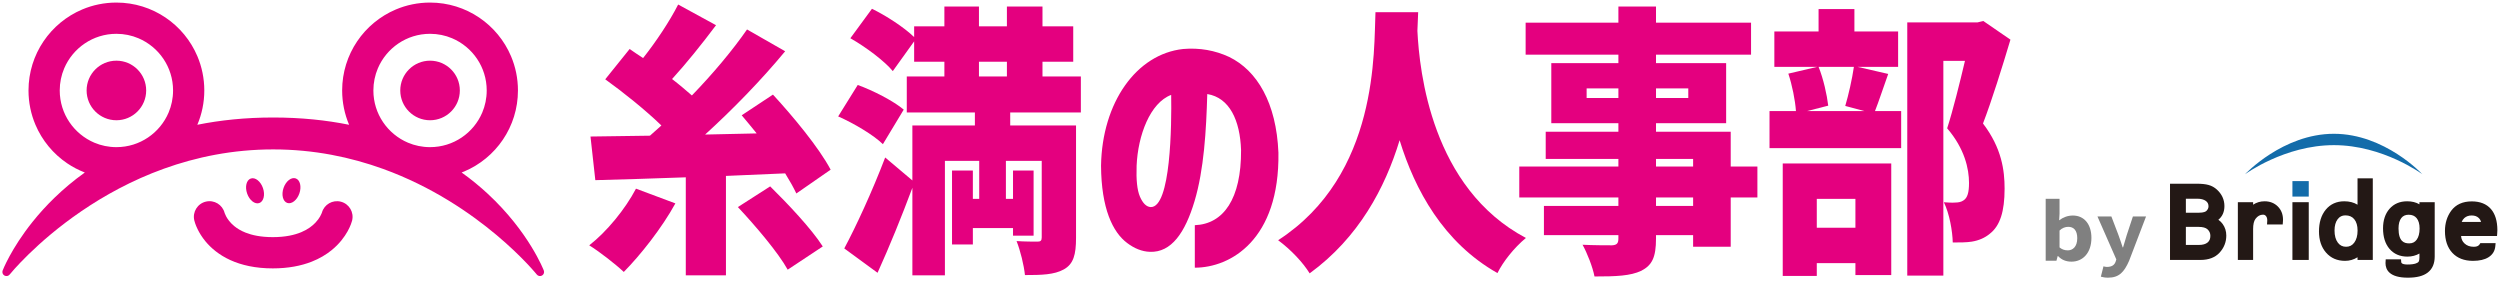
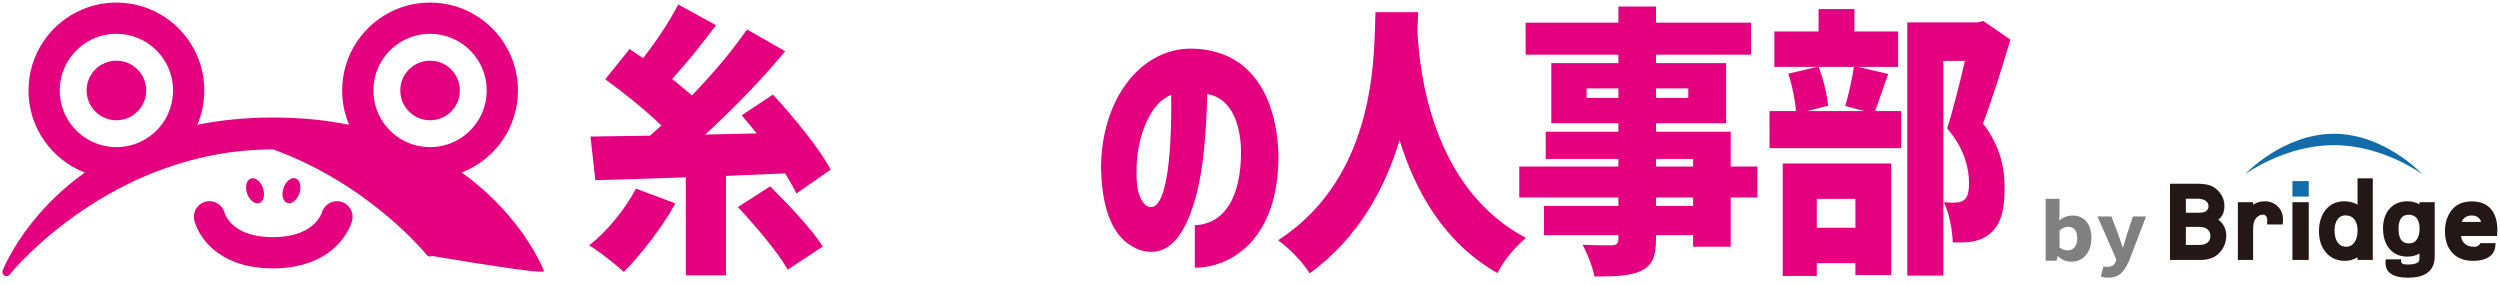
<svg xmlns="http://www.w3.org/2000/svg" version="1.1" id="レイヤー_1" x="0px" y="0px" width="500px" height="57px" viewBox="0 0 500 57" enable-background="new 0 0 500 57" xml:space="preserve">
  <g>
    <path fill="#E4007F" d="M124.757,54.389c-1.678-1.587-4.981-4.137-6.912-5.326c3.507-2.72,7.217-7.252,9.352-11.332l7.878,2.947   C132.381,45.606,128.061,51.045,124.757,54.389z M129.992,27.137l2.287-2.04c-3.151-3.059-7.675-6.685-11.232-9.235l4.879-6.062   c0.813,0.566,1.729,1.19,2.694,1.813c2.592-3.286,5.285-7.309,7.014-10.708l7.573,4.136c-2.847,3.796-5.998,7.706-8.793,10.765   c1.474,1.133,2.795,2.267,3.965,3.286c4.167-4.306,8.081-8.952,11.029-13.201l7.624,4.362   c-4.778,5.779-10.521,11.671-16.011,16.657l10.317-0.227c-1.016-1.246-2.032-2.493-2.998-3.626l6.251-4.136   c4.016,4.362,9.2,10.594,11.538,15.014l-6.861,4.759c-0.56-1.19-1.321-2.55-2.236-4.022l-11.843,0.51v19.887h-8.031V35.465   c-6.709,0.227-12.961,0.453-18.094,0.566l-0.966-8.725L129.992,27.137z M154.033,37.277c3.507,3.457,8.234,8.442,10.521,12.012   l-7.015,4.646c-1.881-3.399-6.404-8.725-9.962-12.521L154.033,37.277z" />
-     <path fill="#E4007F" d="M171.547,16.995c2.998,1.077,7.115,3.173,9.199,4.929l-4.168,6.912c-1.83-1.813-5.845-4.192-8.945-5.552   L171.547,16.995z M177.036,31.499l5.438,4.589V25.097h12.503v-2.606h-13.621v-7.195h7.521v-2.946h-6.048V8.27l-4.27,5.949   c-1.678-2.04-5.489-4.872-8.488-6.572l4.32-5.892c2.796,1.359,6.404,3.683,8.438,5.666V5.267h6.048V1.301h6.913v3.966h5.591V1.301   h7.116v3.966h6.149v7.082h-6.149v2.946h7.675v7.195h-14.13v2.606h13.164V47.59c0,3.342-0.509,5.212-2.439,6.288   c-1.932,1.077-4.474,1.134-7.777,1.134c-0.203-1.983-0.914-4.873-1.677-6.799c1.575,0.113,3.608,0.113,4.219,0.113   c0.609,0,0.813-0.227,0.813-0.85V32.179h-7.166v7.592h1.423v-5.665h4.117v13.031h-4.117v-1.53h-8.03v3.286h-4.168V34.105h4.168   v5.665h1.271v-7.592h-6.861v22.89h-6.506V37.561c-2.135,5.723-4.524,11.615-6.964,16.998l-6.658-4.873   C171.19,45.323,174.443,38.298,177.036,31.499z M201.382,15.295v-2.946h-5.591v2.946H201.382z" />
    <path fill="#E4007F" d="M241.453,18.808c-0.204,7.309-0.661,15.127-2.542,21.417c-1.88,6.288-4.625,10.311-8.945,10.141   c-1.575-0.057-3.101-0.68-4.523-1.756c-2.897-2.153-5.185-6.912-5.235-15.467c0.203-12.635,7.065-22.323,16.417-23.343   c3.304-0.283,6.404,0.283,9.2,1.586c5.591,2.719,9.453,9.178,9.86,19.149c0.254,17.451-9.606,23.003-16.723,23.003v-8.499   c5.744-0.227,9.302-5.269,9.251-15.014C248.01,24.077,245.926,19.544,241.453,18.808z M234.235,18.978   c-4.219,1.586-6.658,8.102-6.912,14.165c-0.103,2.832,0.102,4.872,0.66,6.175c0.56,1.304,1.271,2.04,2.135,2.097   C234.185,41.584,234.337,24.87,234.235,18.978z" />
    <path fill="#E4007F" d="M283.48,6.174c0.407,8.158,2.847,31.443,21.703,41.416c-2.389,1.982-4.574,4.758-5.692,7.025   c-10.826-6.119-16.519-16.657-19.568-26.572c-2.897,9.518-8.183,19.49-17.992,26.629c-1.322-2.153-3.711-4.703-6.303-6.629   c20.229-13.088,19.11-38.187,19.467-45.608h8.539L283.48,6.174z" />
    <path fill="#E4007F" d="M303.857,33.313h19.822v-1.53h-14.537v-5.439h14.537v-1.7h-13.419V12.633h13.419v-1.7h-18.552V4.531h18.552   V1.301h7.522v3.229h19.009v6.402h-19.009v1.7h14.028v12.011h-14.028v1.7h14.942v6.969h5.337v6.175h-5.337v9.858h-7.521v-2.323   h-7.421v0.681c0,3.738-0.763,5.325-2.948,6.458c-2.186,1.021-4.981,1.134-9.353,1.134c-0.355-1.87-1.474-4.703-2.389-6.346   c2.084,0.113,5.083,0.113,5.896,0.113c0.966-0.057,1.271-0.396,1.271-1.359v-0.681h-14.893v-5.835h14.893v-1.7h-19.822V33.313z    M323.68,19.601v-1.926h-6.354v1.926H323.68z M337.657,19.601v-1.926h-6.455v1.926H337.657z M338.623,33.313v-1.53h-7.421v1.53   H338.623z M331.202,39.487v1.7h7.421v-1.7H331.202z" />
    <path fill="#E4007F" d="M353.904,22.208h5.286c-0.152-2.153-0.762-5.212-1.524-7.479l5.794-1.36h-8.59V6.287h8.844V1.812h7.167   v4.476h8.742v7.082h-8.132l6.149,1.417c-1.017,2.833-1.88,5.496-2.643,7.422h5.235v7.421h-26.329V22.208z M356.548,32.689h21.703   v22.322h-7.167v-2.38h-7.726v2.55h-6.811V32.689z M372.863,22.208l-3.813-1.02c0.661-2.209,1.373-5.382,1.729-7.818h-7.065   c0.966,2.379,1.678,5.609,1.932,7.762l-4.219,1.077H372.863z M363.358,45.55h7.726v-5.779h-7.726V45.55z M381.453,4.474h14.079   l1.118-0.283l5.438,3.739c-1.678,5.609-3.711,12.125-5.489,16.77c3.761,4.929,4.32,9.405,4.32,13.03   c0,4.59-0.915,7.422-2.948,9.009c-1.017,0.851-2.236,1.36-3.608,1.587c-1.067,0.17-2.389,0.17-3.813,0.17   c-0.051-2.267-0.66-5.779-1.778-8.045c0.914,0.057,1.626,0.113,2.287,0.057c0.609,0,1.22-0.113,1.677-0.453   c0.763-0.511,1.067-1.587,1.067-3.457c0-2.832-0.864-6.855-4.371-10.934c1.169-3.626,2.542-9.178,3.558-13.484h-4.32v42.946h-7.217   V4.474z" />
  </g>
  <g>
    <g>
      <g>
        <path fill="#231815" d="M443.669,43.951c0.798-0.636,1.216-1.566,1.216-2.742c0-1.267-0.506-2.375-1.5-3.287     c-0.474-0.439-1.035-0.752-1.676-0.93c-0.609-0.168-1.396-0.25-2.4-0.25h-5.307v15.246h6.092c1.637,0,2.914-0.482,3.801-1.436     c0.905-0.977,1.365-2.135,1.365-3.441c0-0.868-0.244-1.645-0.723-2.309C444.289,44.46,443.999,44.176,443.669,43.951      M441.294,42.168c-0.136,0.143-0.517,0.378-1.555,0.378h-2.565v-2.805h2.275c0.74,0,1.321,0.151,1.724,0.449     c0.36,0.269,0.528,0.61,0.528,1.073C441.701,41.596,441.571,41.891,441.294,42.168 M437.174,45.376h2.522     c0.858,0,1.466,0.166,1.812,0.493c0.383,0.361,0.566,0.784,0.566,1.296c0,0.585-0.177,1.021-0.546,1.327     c-0.394,0.328-0.978,0.495-1.735,0.495h-2.619V45.376z" />
        <path fill="#231815" d="M452.909,40.258c-0.848,0-1.612,0.229-2.286,0.683v-0.501h-3.053v11.549h3.053v-6.178     c0-0.934,0.158-1.617,0.471-2.034c0.424-0.565,0.916-0.842,1.503-0.842c0.251,0,0.433,0.083,0.591,0.271     c0.178,0.211,0.264,0.49,0.264,0.854c0,0.058-0.004,0.139-0.012,0.246l-0.034,0.587h3.135l0.04-0.513     c0.016-0.206,0.021-0.343,0.021-0.428c0-1.073-0.349-1.967-1.038-2.656C454.873,40.606,453.979,40.258,452.909,40.258" />
        <path fill="#231815" d="M471.506,40.943c-0.738-0.455-1.627-0.686-2.65-0.686c-1.541,0-2.793,0.566-3.711,1.684     c-0.896,1.088-1.35,2.549-1.35,4.342c0,1.736,0.475,3.162,1.412,4.234c0.955,1.097,2.233,1.652,3.8,1.652     c0.907,0,1.745-0.24,2.499-0.719v0.537h3.053V35.666h-3.053V40.943z M470.846,48.531c-0.41,0.553-0.943,0.822-1.625,0.822     c-0.697,0-1.234-0.266-1.647-0.813c-0.444-0.585-0.668-1.407-0.668-2.438c0-0.955,0.21-1.717,0.629-2.268     c0.388-0.511,0.89-0.76,1.536-0.76c0.766,0,1.348,0.249,1.773,0.758c0.446,0.535,0.672,1.3,0.672,2.279     C471.516,47.124,471.291,47.938,470.846,48.531" />
        <path fill="#231815" d="M483.887,40.865c-0.68-0.404-1.499-0.607-2.457-0.607c-1.466,0-2.65,0.506-3.527,1.504     c-0.858,0.979-1.295,2.293-1.295,3.908c0,1.713,0.433,3.09,1.288,4.096c0.876,1.032,2.083,1.557,3.589,1.557     c0.883,0,1.689-0.209,2.402-0.615v0.748c0,0.65-0.138,0.873-0.198,0.936c-0.175,0.191-0.69,0.51-2.181,0.51     c-1.229,0-1.258-0.39-1.266-0.518l-0.038-0.515h-3.062l-0.039,0.718l-0.002,0.029c0,1.332,0.775,2.92,4.469,2.92     c1.775,0,3.076-0.332,3.969-1.017c0.932-0.709,1.403-1.794,1.403-3.224V40.439h-3.056V40.865z M483.324,47.955     c-0.365,0.492-0.838,0.72-1.485,0.72c-0.993,0-2.134-0.339-2.134-2.993c0-0.908,0.19-1.609,0.561-2.083     c0.345-0.439,0.822-0.652,1.467-0.652c0.691,0,1.213,0.221,1.588,0.675c0.398,0.48,0.598,1.18,0.598,2.082     C483.918,46.672,483.719,47.431,483.324,47.955" />
        <path fill="#231815" d="M498.174,41.789c-0.881-1.003-2.167-1.512-3.822-1.512c-1.813,0-3.196,0.631-4.115,1.874     c-0.827,1.131-1.247,2.491-1.247,4.046c0,1.85,0.496,3.321,1.478,4.372c0.99,1.063,2.38,1.601,4.131,1.601     c1.289,0,2.328-0.24,3.088-0.713c0.826-0.514,1.291-1.265,1.377-2.23l0.055-0.605h-3.046l-0.165,0.254     c-0.078,0.117-0.311,0.479-1.156,0.479c-0.768,0-1.371-0.217-1.85-0.664c-0.426-0.396-0.65-0.887-0.689-1.497h7.19l0.038-0.513     c0.025-0.303,0.033-0.512,0.033-0.643C499.473,44.2,499.035,42.771,498.174,41.789 M492.869,43.607     c0.387-0.344,0.868-0.512,1.471-0.512c0.601,0,1.063,0.166,1.416,0.506c0.223,0.217,0.373,0.477,0.449,0.785h-3.865     C492.455,44.078,492.631,43.819,492.869,43.607" />
        <rect x="458.484" y="40.439" fill="#231815" width="3.266" height="11.549" />
        <rect x="458.484" y="36.22" fill="#136CAA" width="3.266" height="3.097" />
      </g>
      <path fill="#136CAA" d="M466.776,26.757c-10.19,0-17.768,8.088-17.768,8.088s7.916-5.817,17.768-5.817    c9.853,0,17.69,5.817,17.69,5.817S476.969,26.757,466.776,26.757z" />
    </g>
  </g>
  <g>
    <path fill="#808080" d="M411.613,51.217h-0.077l-0.248,0.93h-2.151V39.764h2.771v2.986l-0.078,1.316   c0.79-0.604,1.719-0.96,2.74-0.96c2.291,0,3.714,1.765,3.714,4.473c0,3.034-1.749,4.752-3.978,4.752   C413.207,52.331,412.325,51.976,411.613,51.217z M413.564,50.072c0.943,0,1.887-0.682,1.887-2.432c0-1.547-0.695-2.275-1.795-2.275   c-0.604,0-1.238,0.232-1.748,0.744v3.374C412.372,49.871,412.898,50.072,413.564,50.072z" />
    <path fill="#808080" d="M421.609,55.535c-0.571,0-1.02-0.077-1.438-0.201l0.525-2.074c0.155,0.063,0.434,0.124,0.682,0.124   c1.021,0,1.531-0.417,1.748-1.053l0.139-0.448l-3.775-8.59h2.785l1.41,3.699c0.309,0.805,0.557,1.625,0.851,2.491h0.077   l0.742-2.491l1.225-3.699h2.629l-3.389,8.868C424.83,54.421,423.809,55.535,421.609,55.535z" />
  </g>
  <g>
    <circle fill="#E4007F" cx="23.279" cy="18.093" r="5.957" />
    <circle fill="#E4007F" cx="86.01" cy="18.093" r="5.957" />
-     <path fill="#E4007F" d="M108.762,54.104c-0.03-0.074-2.965-7.704-11.207-15.346c-1.55-1.436-3.288-2.873-5.229-4.26   c0.177-0.068,0.354-0.134,0.528-0.209c3.159-1.336,5.838-3.561,7.732-6.364c1.895-2.802,3.006-6.202,3.004-9.831   c0.001-2.419-0.491-4.739-1.383-6.844c-1.336-3.159-3.561-5.837-6.365-7.732c-2.803-1.896-6.201-3.005-9.832-3.003   c-2.419-0.001-4.739,0.491-6.844,1.382c-3.158,1.337-5.837,3.562-7.732,6.366c-1.895,2.802-3.005,6.201-3.004,9.832   c0,2.419,0.492,4.738,1.383,6.843c0.002,0.006,0.006,0.013,0.008,0.019c-4.563-0.921-9.604-1.455-15.176-1.455   c-5.572,0-10.615,0.534-15.179,1.455c0.896-2.111,1.395-4.434,1.394-6.862c0.001-2.419-0.492-4.739-1.383-6.844   c-1.336-3.159-3.562-5.837-6.365-7.732c-2.803-1.896-6.201-3.005-9.832-3.003c-2.419-0.001-4.738,0.491-6.844,1.382   c-3.158,1.337-5.837,3.562-7.731,6.366c-1.896,2.802-3.006,6.201-3.005,9.832c0,2.419,0.492,4.738,1.383,6.843   c1.336,3.159,3.563,5.837,6.366,7.732c1.089,0.736,2.268,1.353,3.515,1.832c-4.52,3.228-7.939,6.73-10.452,9.868   c-4.304,5.374-5.96,9.678-5.983,9.734c-0.145,0.377,0.008,0.803,0.357,1.002c0.348,0.201,0.793,0.117,1.044-0.197l0.003-0.004   c0.121-0.151,5.212-6.429,14.316-12.646c9.107-6.223,22.209-12.379,38.396-12.377c8.16,0,15.53,1.563,22.005,3.909   c9.71,3.521,17.402,8.81,22.659,13.218c2.629,2.204,4.648,4.187,6.007,5.615c0.68,0.713,1.194,1.289,1.537,1.684   c0.172,0.199,0.301,0.35,0.386,0.451c0.042,0.053,0.074,0.092,0.094,0.115l0.023,0.027l0.006,0.008   c0.251,0.314,0.695,0.398,1.045,0.197C108.755,54.906,108.906,54.48,108.762,54.104z M75.566,13.684   c0.858-2.03,2.3-3.767,4.109-4.989c1.813-1.222,3.977-1.932,6.334-1.933c1.574,0.001,3.057,0.317,4.41,0.89   c2.029,0.857,3.767,2.299,4.988,4.109c1.223,1.813,1.933,3.976,1.934,6.334c0,1.572-0.316,3.055-0.889,4.41   c-0.857,2.029-2.3,3.766-4.109,4.988c-1.813,1.222-3.976,1.932-6.334,1.934c-1.573,0-3.056-0.318-4.41-0.89   c-2.029-0.858-3.766-2.299-4.988-4.109c-1.223-1.812-1.933-3.976-1.934-6.333C74.678,16.52,74.995,15.037,75.566,13.684z    M13.881,24.427c-1.223-1.812-1.932-3.976-1.934-6.333c0.001-1.574,0.317-3.057,0.889-4.41c0.858-2.03,2.3-3.767,4.109-4.989   c1.813-1.222,3.977-1.932,6.334-1.933c1.573,0.001,3.057,0.317,4.41,0.89c2.029,0.857,3.767,2.299,4.988,4.109   c1.223,1.813,1.933,3.976,1.934,6.334c0,1.572-0.316,3.055-0.889,4.41c-0.857,2.029-2.3,3.766-4.109,4.988   c-1.813,1.222-3.976,1.932-6.334,1.934c-1.573,0-3.056-0.318-4.41-0.89C16.84,27.678,15.104,26.237,13.881,24.427z" />
+     <path fill="#E4007F" d="M108.762,54.104c-0.03-0.074-2.965-7.704-11.207-15.346c-1.55-1.436-3.288-2.873-5.229-4.26   c0.177-0.068,0.354-0.134,0.528-0.209c3.159-1.336,5.838-3.561,7.732-6.364c1.895-2.802,3.006-6.202,3.004-9.831   c0.001-2.419-0.491-4.739-1.383-6.844c-1.336-3.159-3.561-5.837-6.365-7.732c-2.803-1.896-6.201-3.005-9.832-3.003   c-2.419-0.001-4.739,0.491-6.844,1.382c-3.158,1.337-5.837,3.562-7.732,6.366c-1.895,2.802-3.005,6.201-3.004,9.832   c0,2.419,0.492,4.738,1.383,6.843c0.002,0.006,0.006,0.013,0.008,0.019c-4.563-0.921-9.604-1.455-15.176-1.455   c-5.572,0-10.615,0.534-15.179,1.455c0.896-2.111,1.395-4.434,1.394-6.862c0.001-2.419-0.492-4.739-1.383-6.844   c-1.336-3.159-3.562-5.837-6.365-7.732c-2.803-1.896-6.201-3.005-9.832-3.003c-2.419-0.001-4.738,0.491-6.844,1.382   c-3.158,1.337-5.837,3.562-7.731,6.366c-1.896,2.802-3.006,6.201-3.005,9.832c0,2.419,0.492,4.738,1.383,6.843   c1.336,3.159,3.563,5.837,6.366,7.732c1.089,0.736,2.268,1.353,3.515,1.832c-4.52,3.228-7.939,6.73-10.452,9.868   c-4.304,5.374-5.96,9.678-5.983,9.734c-0.145,0.377,0.008,0.803,0.357,1.002c0.348,0.201,0.793,0.117,1.044-0.197l0.003-0.004   c0.121-0.151,5.212-6.429,14.316-12.646c9.107-6.223,22.209-12.379,38.396-12.377c9.71,3.521,17.402,8.81,22.659,13.218c2.629,2.204,4.648,4.187,6.007,5.615c0.68,0.713,1.194,1.289,1.537,1.684   c0.172,0.199,0.301,0.35,0.386,0.451c0.042,0.053,0.074,0.092,0.094,0.115l0.023,0.027l0.006,0.008   c0.251,0.314,0.695,0.398,1.045,0.197C108.755,54.906,108.906,54.48,108.762,54.104z M75.566,13.684   c0.858-2.03,2.3-3.767,4.109-4.989c1.813-1.222,3.977-1.932,6.334-1.933c1.574,0.001,3.057,0.317,4.41,0.89   c2.029,0.857,3.767,2.299,4.988,4.109c1.223,1.813,1.933,3.976,1.934,6.334c0,1.572-0.316,3.055-0.889,4.41   c-0.857,2.029-2.3,3.766-4.109,4.988c-1.813,1.222-3.976,1.932-6.334,1.934c-1.573,0-3.056-0.318-4.41-0.89   c-2.029-0.858-3.766-2.299-4.988-4.109c-1.223-1.812-1.933-3.976-1.934-6.333C74.678,16.52,74.995,15.037,75.566,13.684z    M13.881,24.427c-1.223-1.812-1.932-3.976-1.934-6.333c0.001-1.574,0.317-3.057,0.889-4.41c0.858-2.03,2.3-3.767,4.109-4.989   c1.813-1.222,3.977-1.932,6.334-1.933c1.573,0.001,3.057,0.317,4.41,0.89c2.029,0.857,3.767,2.299,4.988,4.109   c1.223,1.813,1.933,3.976,1.934,6.334c0,1.572-0.316,3.055-0.889,4.41c-0.857,2.029-2.3,3.766-4.109,4.988   c-1.813,1.222-3.976,1.932-6.334,1.934c-1.573,0-3.056-0.318-4.41-0.89C16.84,27.678,15.104,26.237,13.881,24.427z" />
    <ellipse transform="matrix(0.327 0.945 -0.945 0.327 70.389 -22.494)" fill="#E4007F" cx="50.98" cy="38.15" rx="2.595" ry="1.675" />
    <ellipse transform="matrix(0.945 0.326 -0.326 0.945 15.628 -16.929)" fill="#E4007F" cx="58.31" cy="38.151" rx="1.676" ry="2.596" />
    <path fill="#E4007F" d="M68.175,40.338c-1.649-0.428-3.331,0.546-3.79,2.18h-0.002c-0.004,0.01-0.107,0.334-0.374,0.794   c-0.2,0.345-0.491,0.767-0.903,1.203c-0.619,0.653-1.498,1.353-2.84,1.917c-1.343,0.561-3.169,0.994-5.704,0.995   c-2.399-0.001-4.152-0.39-5.45-0.903c-0.977-0.387-1.701-0.846-2.268-1.311c-0.845-0.695-1.337-1.416-1.617-1.938   c-0.14-0.262-0.224-0.471-0.267-0.589c-0.021-0.06-0.033-0.095-0.034-0.104l-0.002-0.004l-0.002,0.002   c-0.424-1.641-2.084-2.65-3.742-2.258c-1.678,0.396-2.717,2.08-2.32,3.758c0.043,0.184,0.218,0.852,0.674,1.781   c0.342,0.696,0.844,1.541,1.572,2.42c1.089,1.316,2.703,2.705,4.938,3.725c2.232,1.023,5.055,1.672,8.519,1.67   c3.081,0,5.658-0.51,7.771-1.34c1.584-0.621,2.9-1.422,3.961-2.277c1.594-1.285,2.605-2.686,3.221-3.788   c0.616-1.106,0.847-1.922,0.9-2.124C70.847,42.478,69.845,40.771,68.175,40.338z" />
  </g>
</svg>